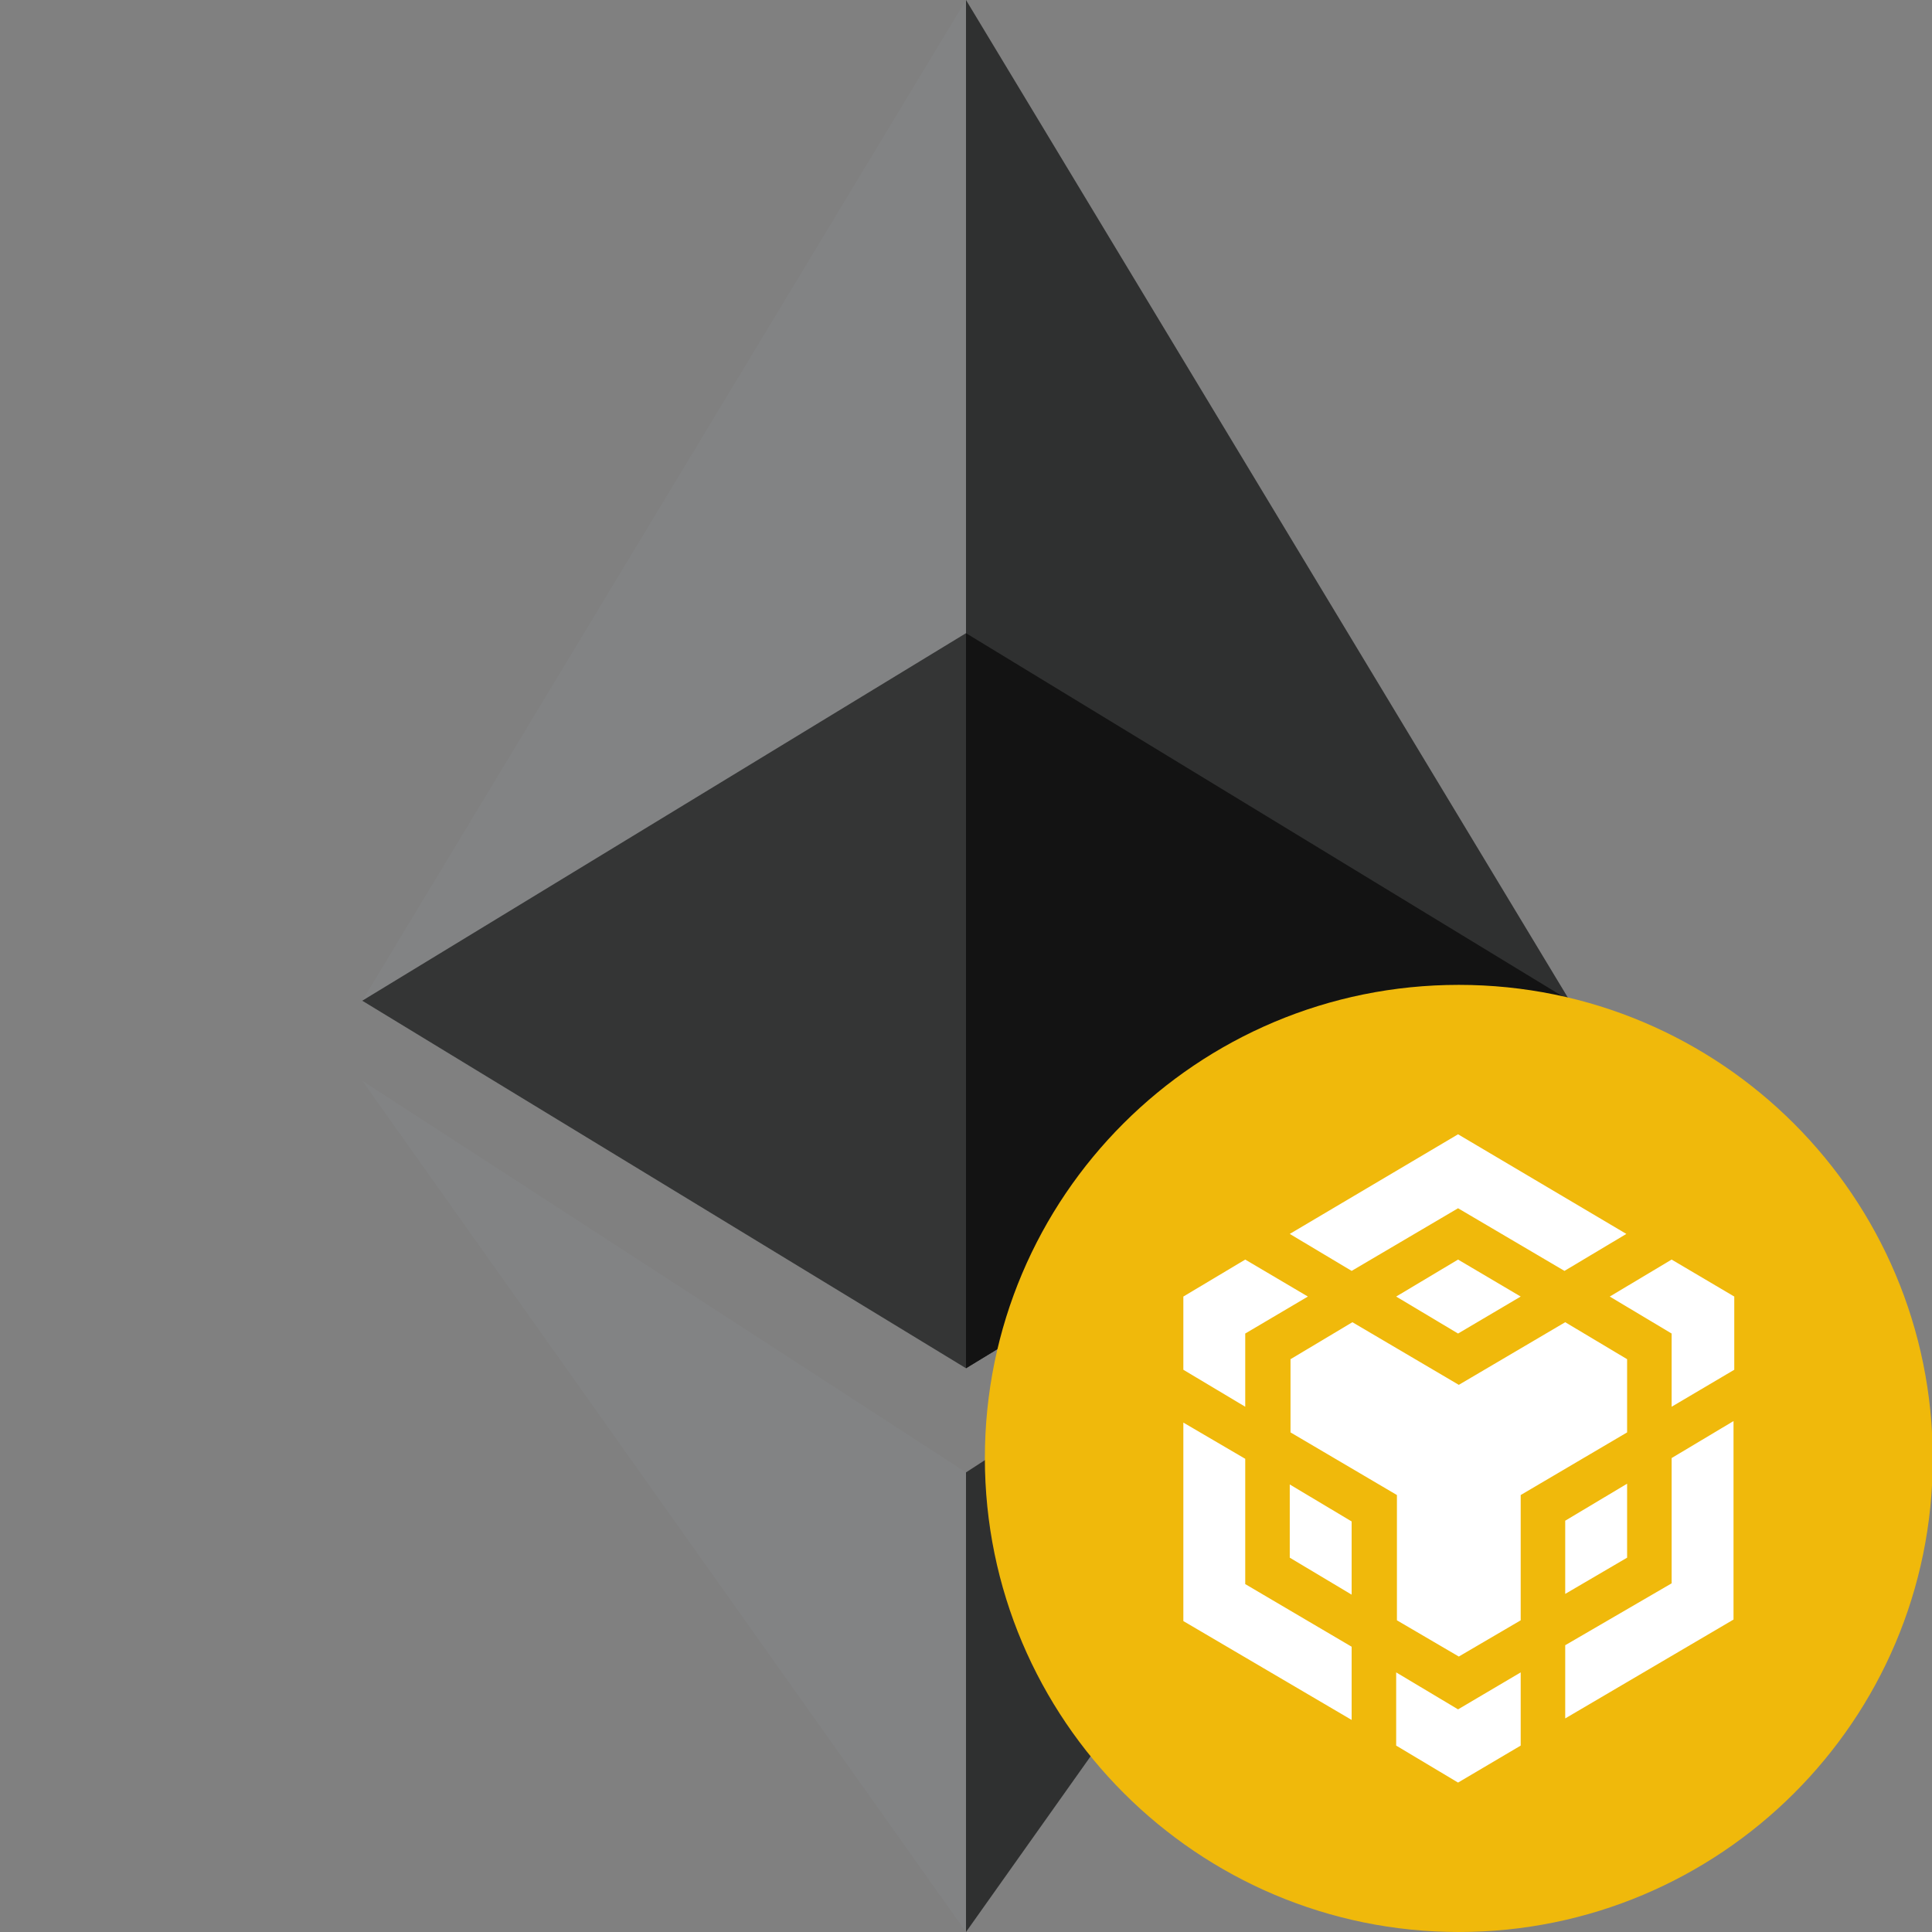
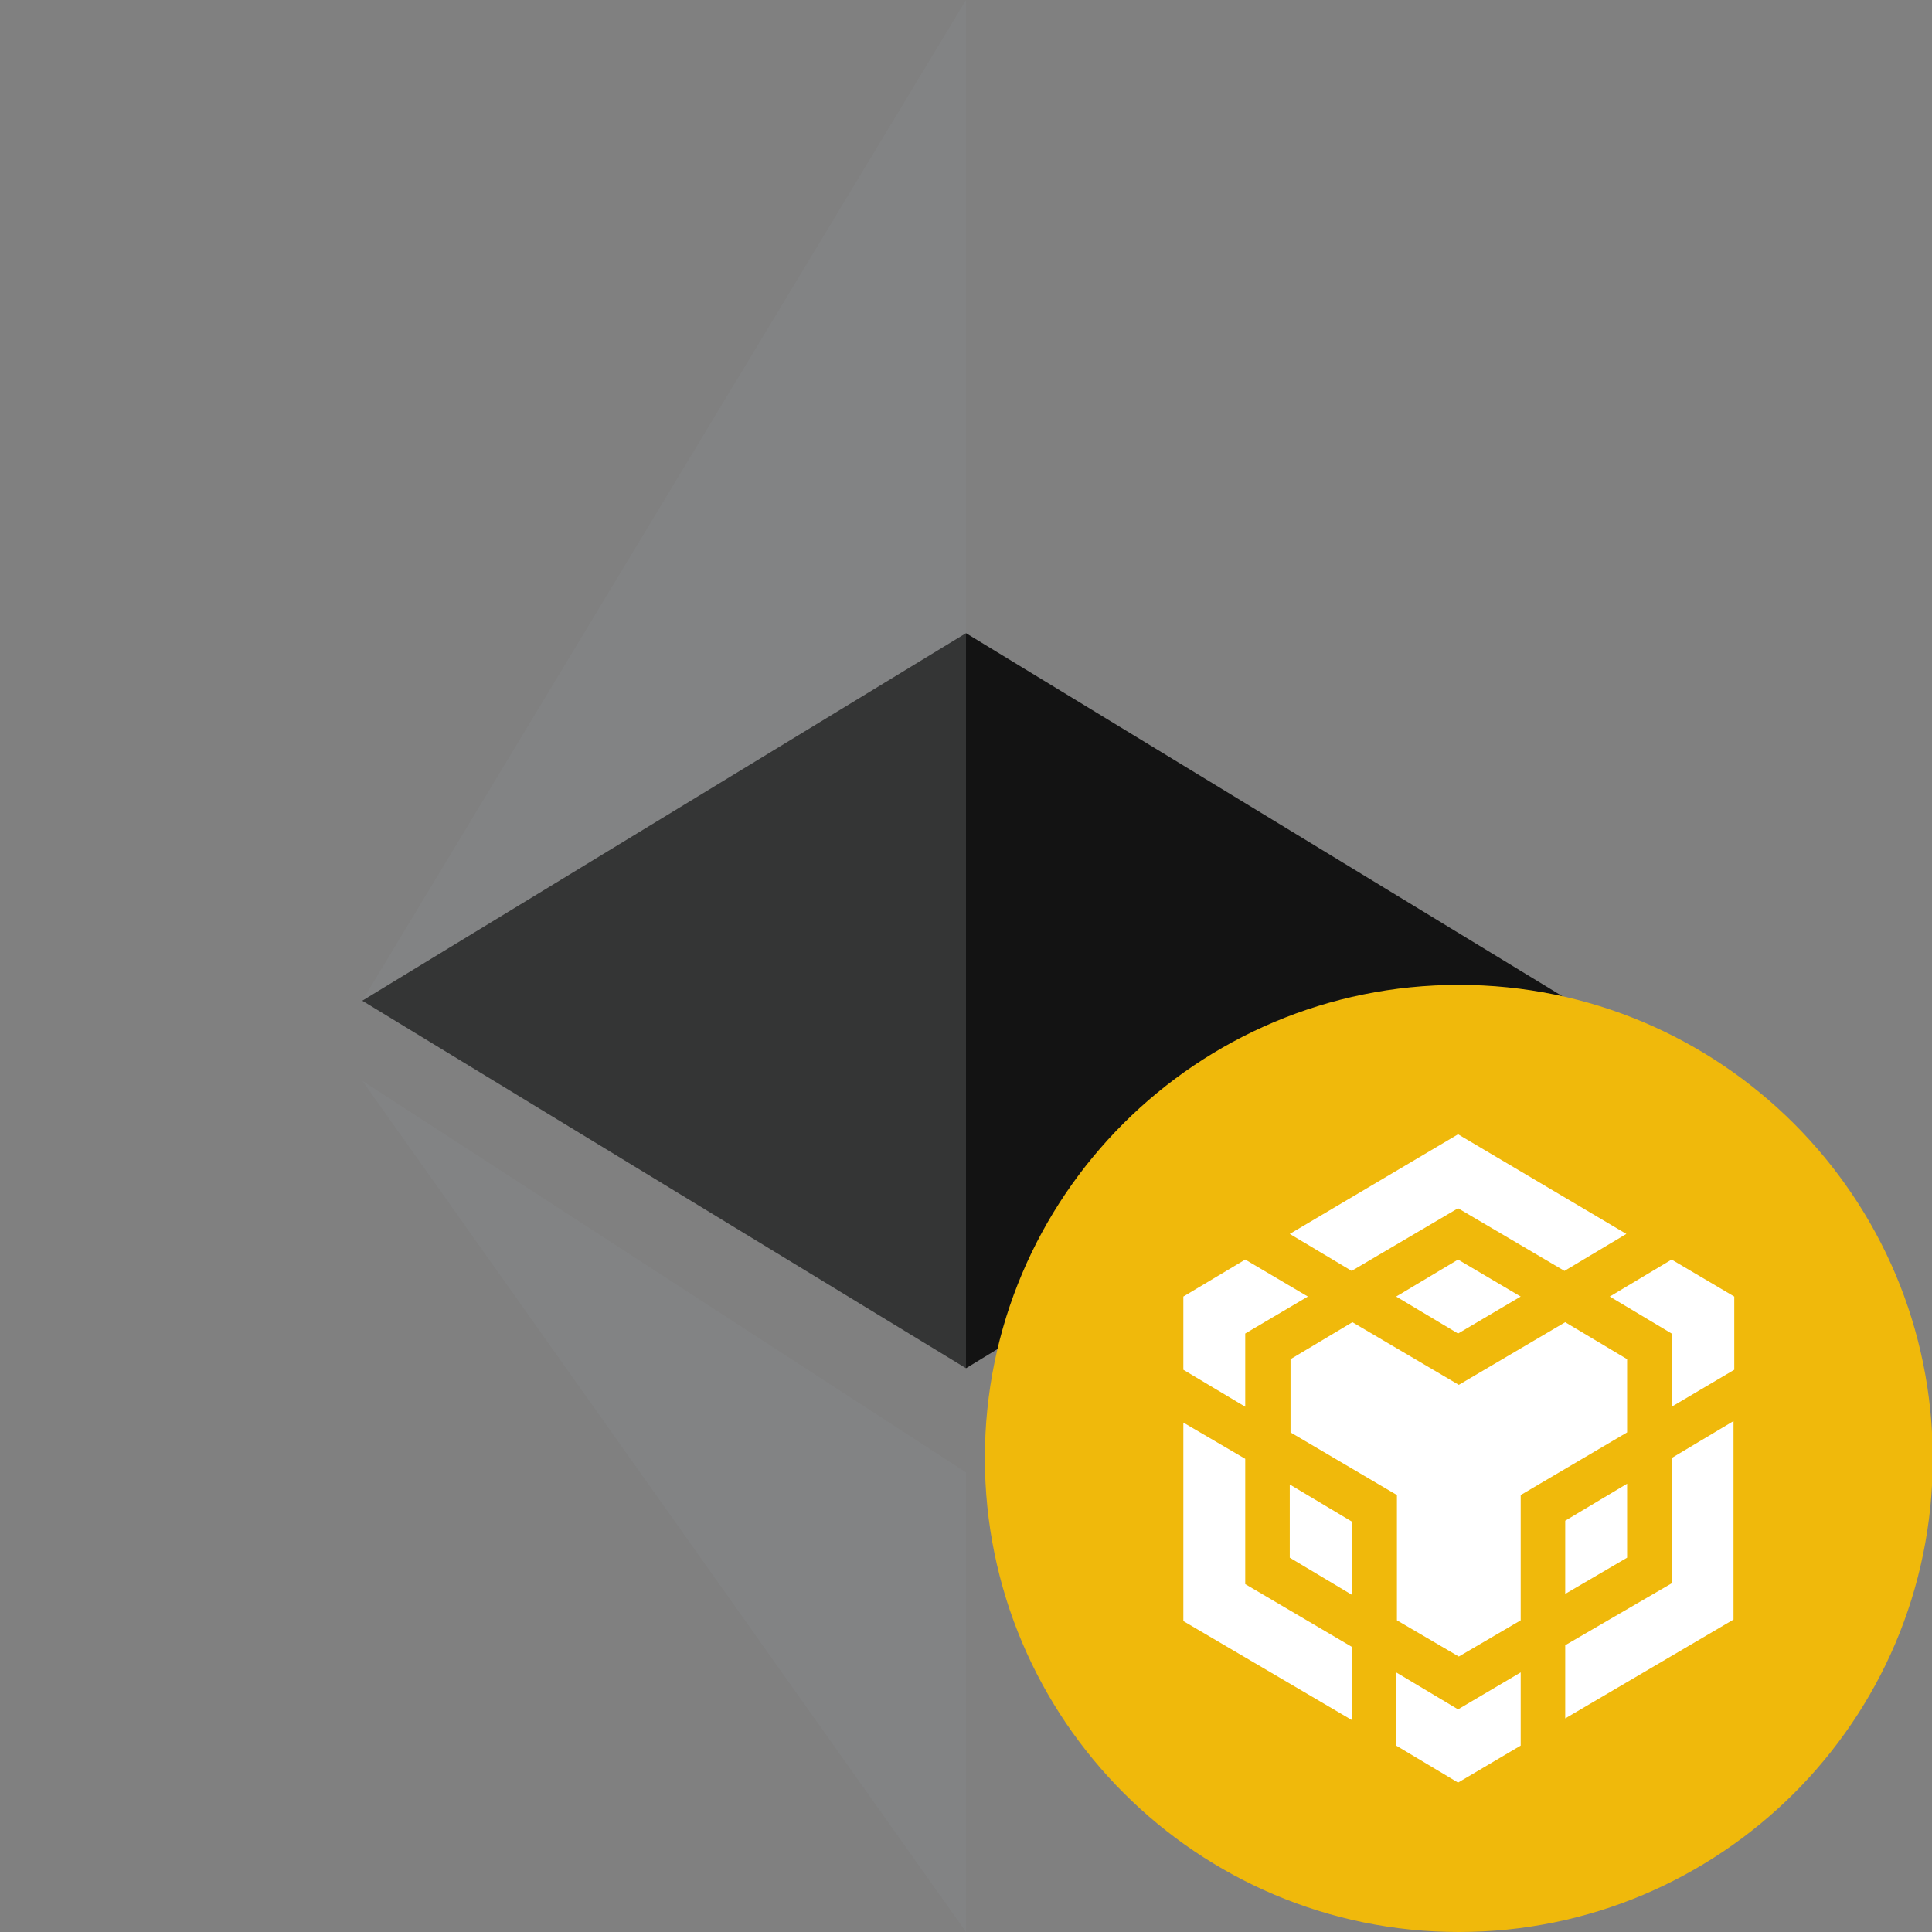
<svg xmlns="http://www.w3.org/2000/svg" baseProfile="basic" viewBox="0 0 256 256">
  <rect x="0" y="0" width="256" height="256" fill="#808080" stroke="none" />
-   <path fill="#2F3030" d="M128 181.3l80-48.7L128 0z" />
  <path fill="#828384" d="M128 0L48 132.6l80 48.7z" />
-   <path fill="#2F3030" d="M128 256l80-112.8-80 51.9z" />
  <path fill="#828384" d="M128 195.1l-80-51.9L128 256z" />
  <path fill="#131313" d="M128 83.9v97.4l80-48.7-80-48.7z" />
  <path fill="#343535" d="M128 83.9l-80 48.7 80 48.7z" />
  <g>
    <path fill-rule="evenodd" clip-rule="evenodd" fill="#F0B90B" d="M193.3 130.5c34.7 0 62.8 28.1 62.8 62.8S227.9 256 193.3 256s-62.8-28.1-62.8-62.8 28.1-62.7 62.8-62.7z" />
    <path fill="#FFF" d="M165 193.3v16.6l14.1 8.3v9.7l-22.3-13.1v-26.3l8.2 4.8zm0-16.6v9.7l-8.2-4.9v-9.7l8.2-4.9 8.3 4.9-8.3 4.9zm20-4.9l8.2-4.9 8.3 4.9-8.3 4.9-8.2-4.9zm-14.1 34.6v-9.7l8.2 4.9v9.7l-8.2-4.9zm14.1 15.2l8.2 4.9 8.3-4.9v9.7l-8.3 4.9-8.2-4.9v-9.7zm28.3-49.8l8.2-4.9 8.3 4.9v9.7l-8.3 4.9v-9.7l-8.2-4.9zm8.2 38v-16.6l8.2-4.9v26.3l-22.3 13.1V218l14.1-8.2zm-5.9-3.4l-8.2 4.8v-9.7l8.2-4.9v9.8zm0-26.3v9.7l-14.1 8.3v16.6l-8.2 4.8-8.2-4.8v-16.6l-14.1-8.3v-9.7l8.2-4.9 14.1 8.3 14.1-8.3 8.2 4.9zm-44.7-16.6l22.3-13.2 22.3 13.2-8.2 4.9-14.1-8.3-14.1 8.3-8.2-4.9z" />
  </g>
</svg>